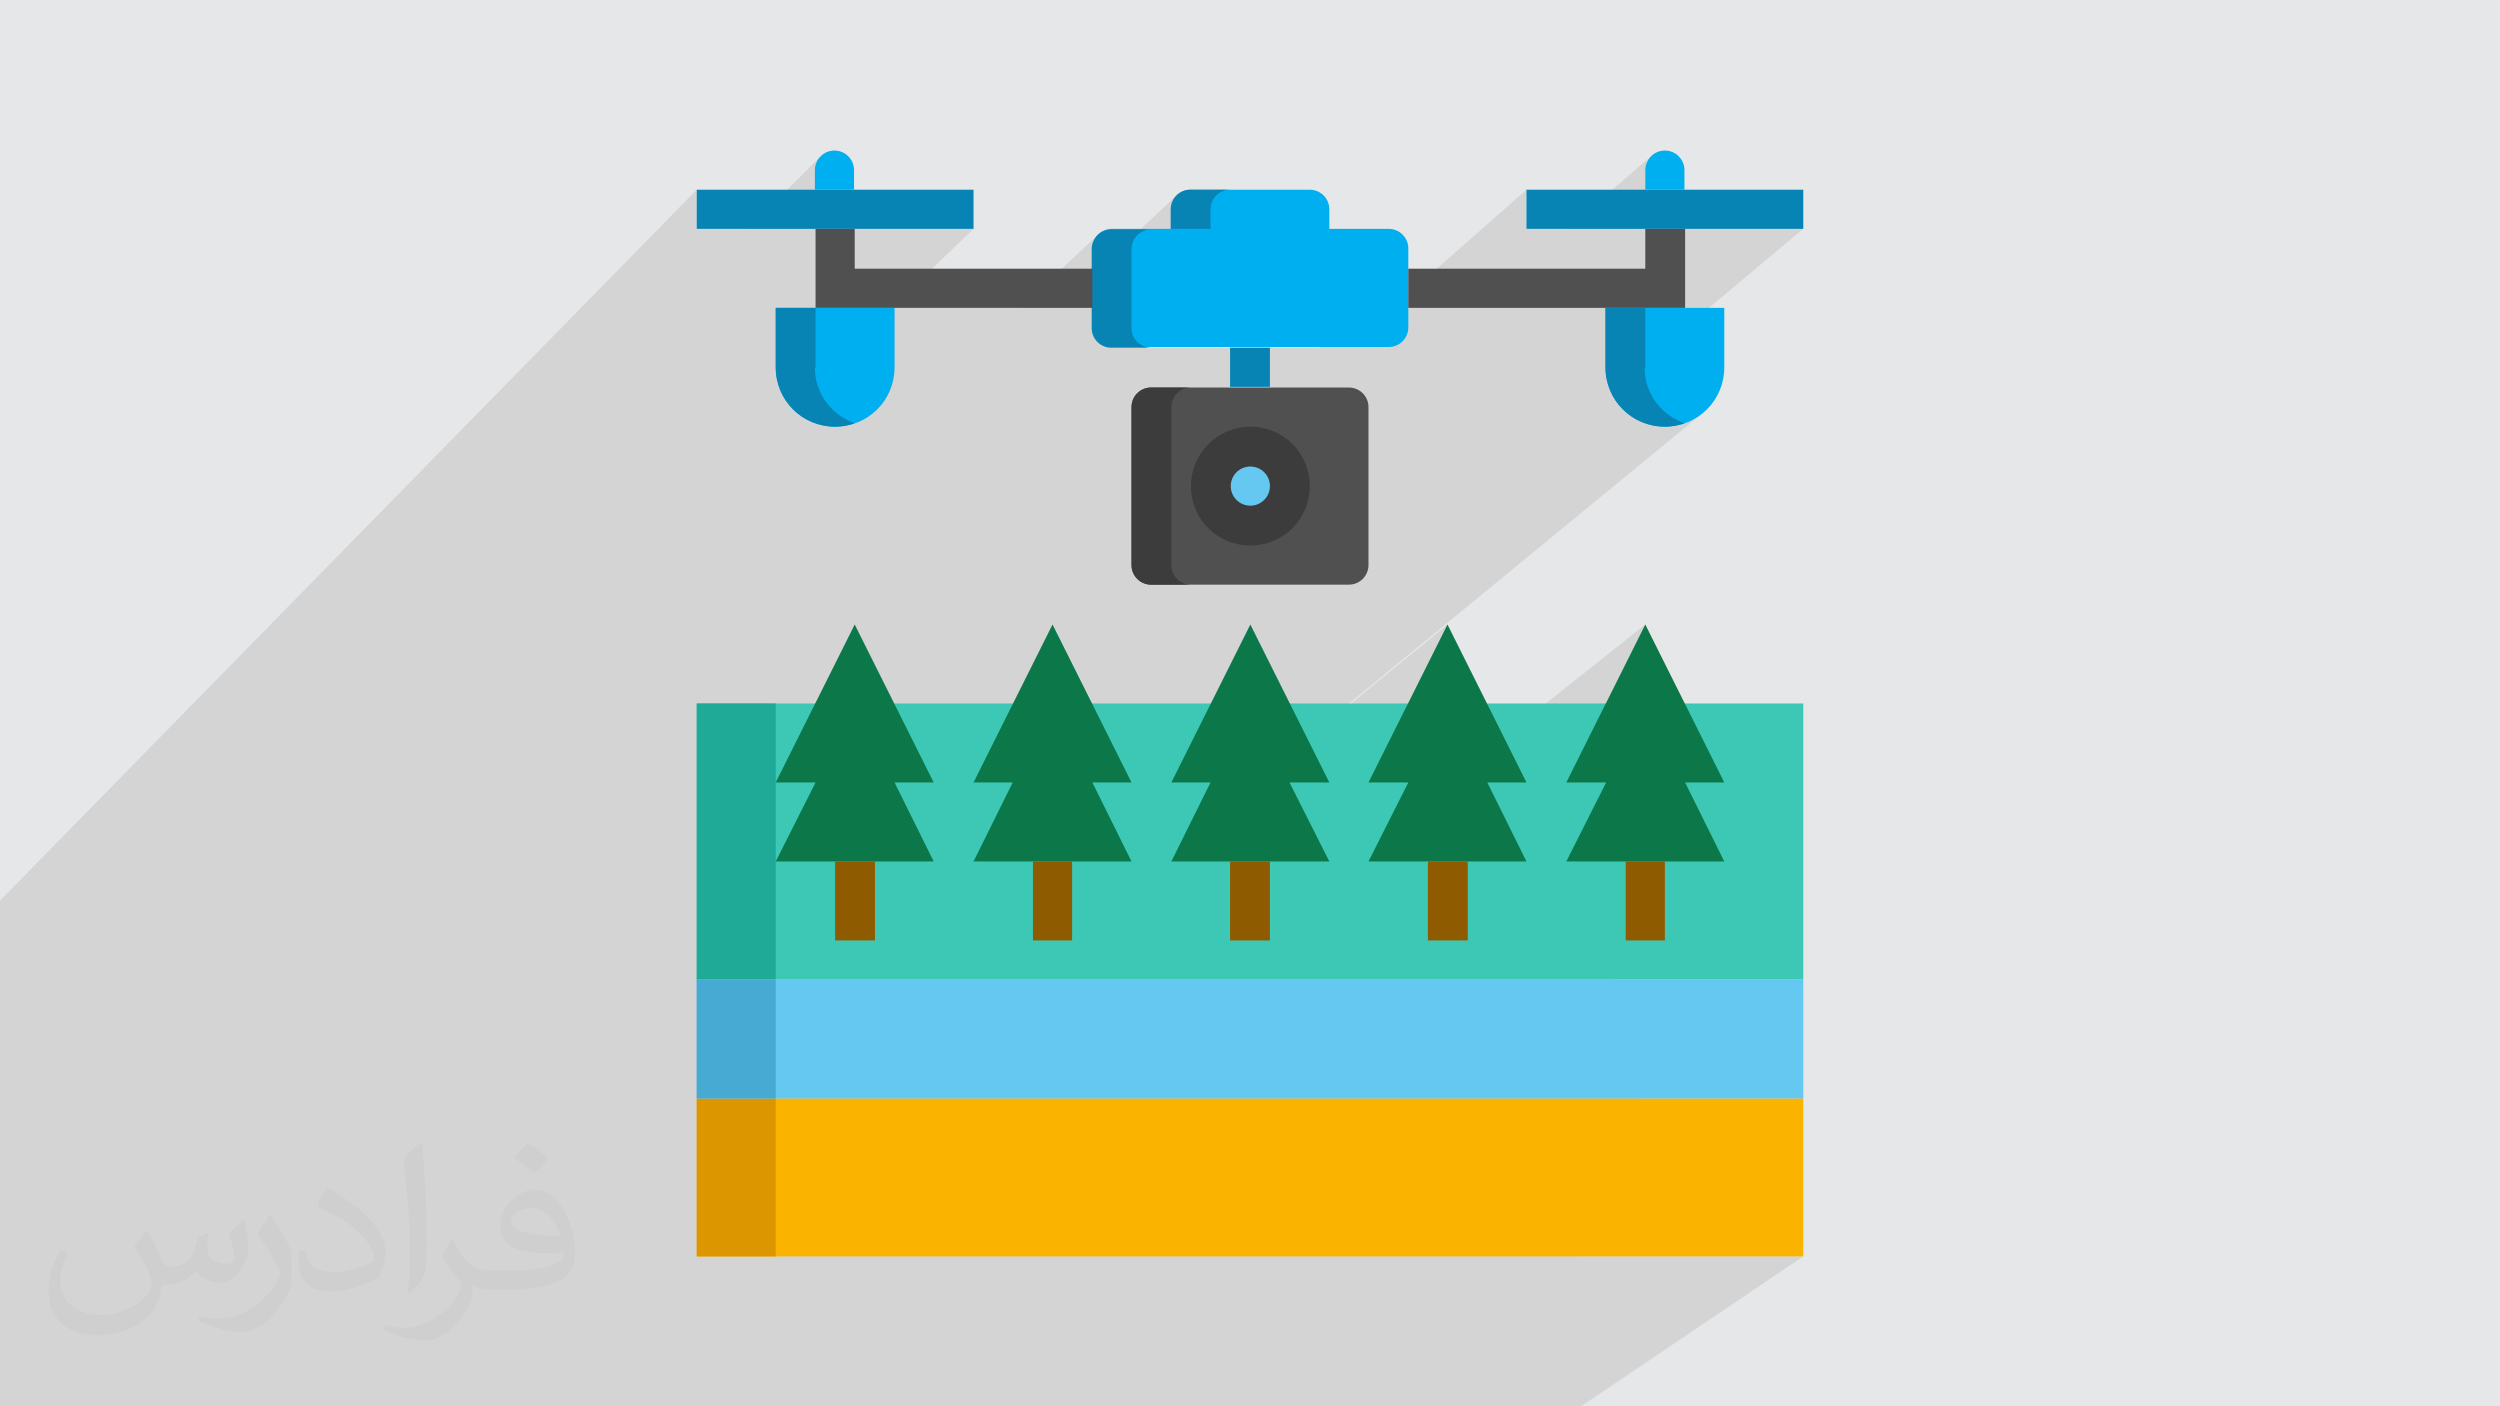
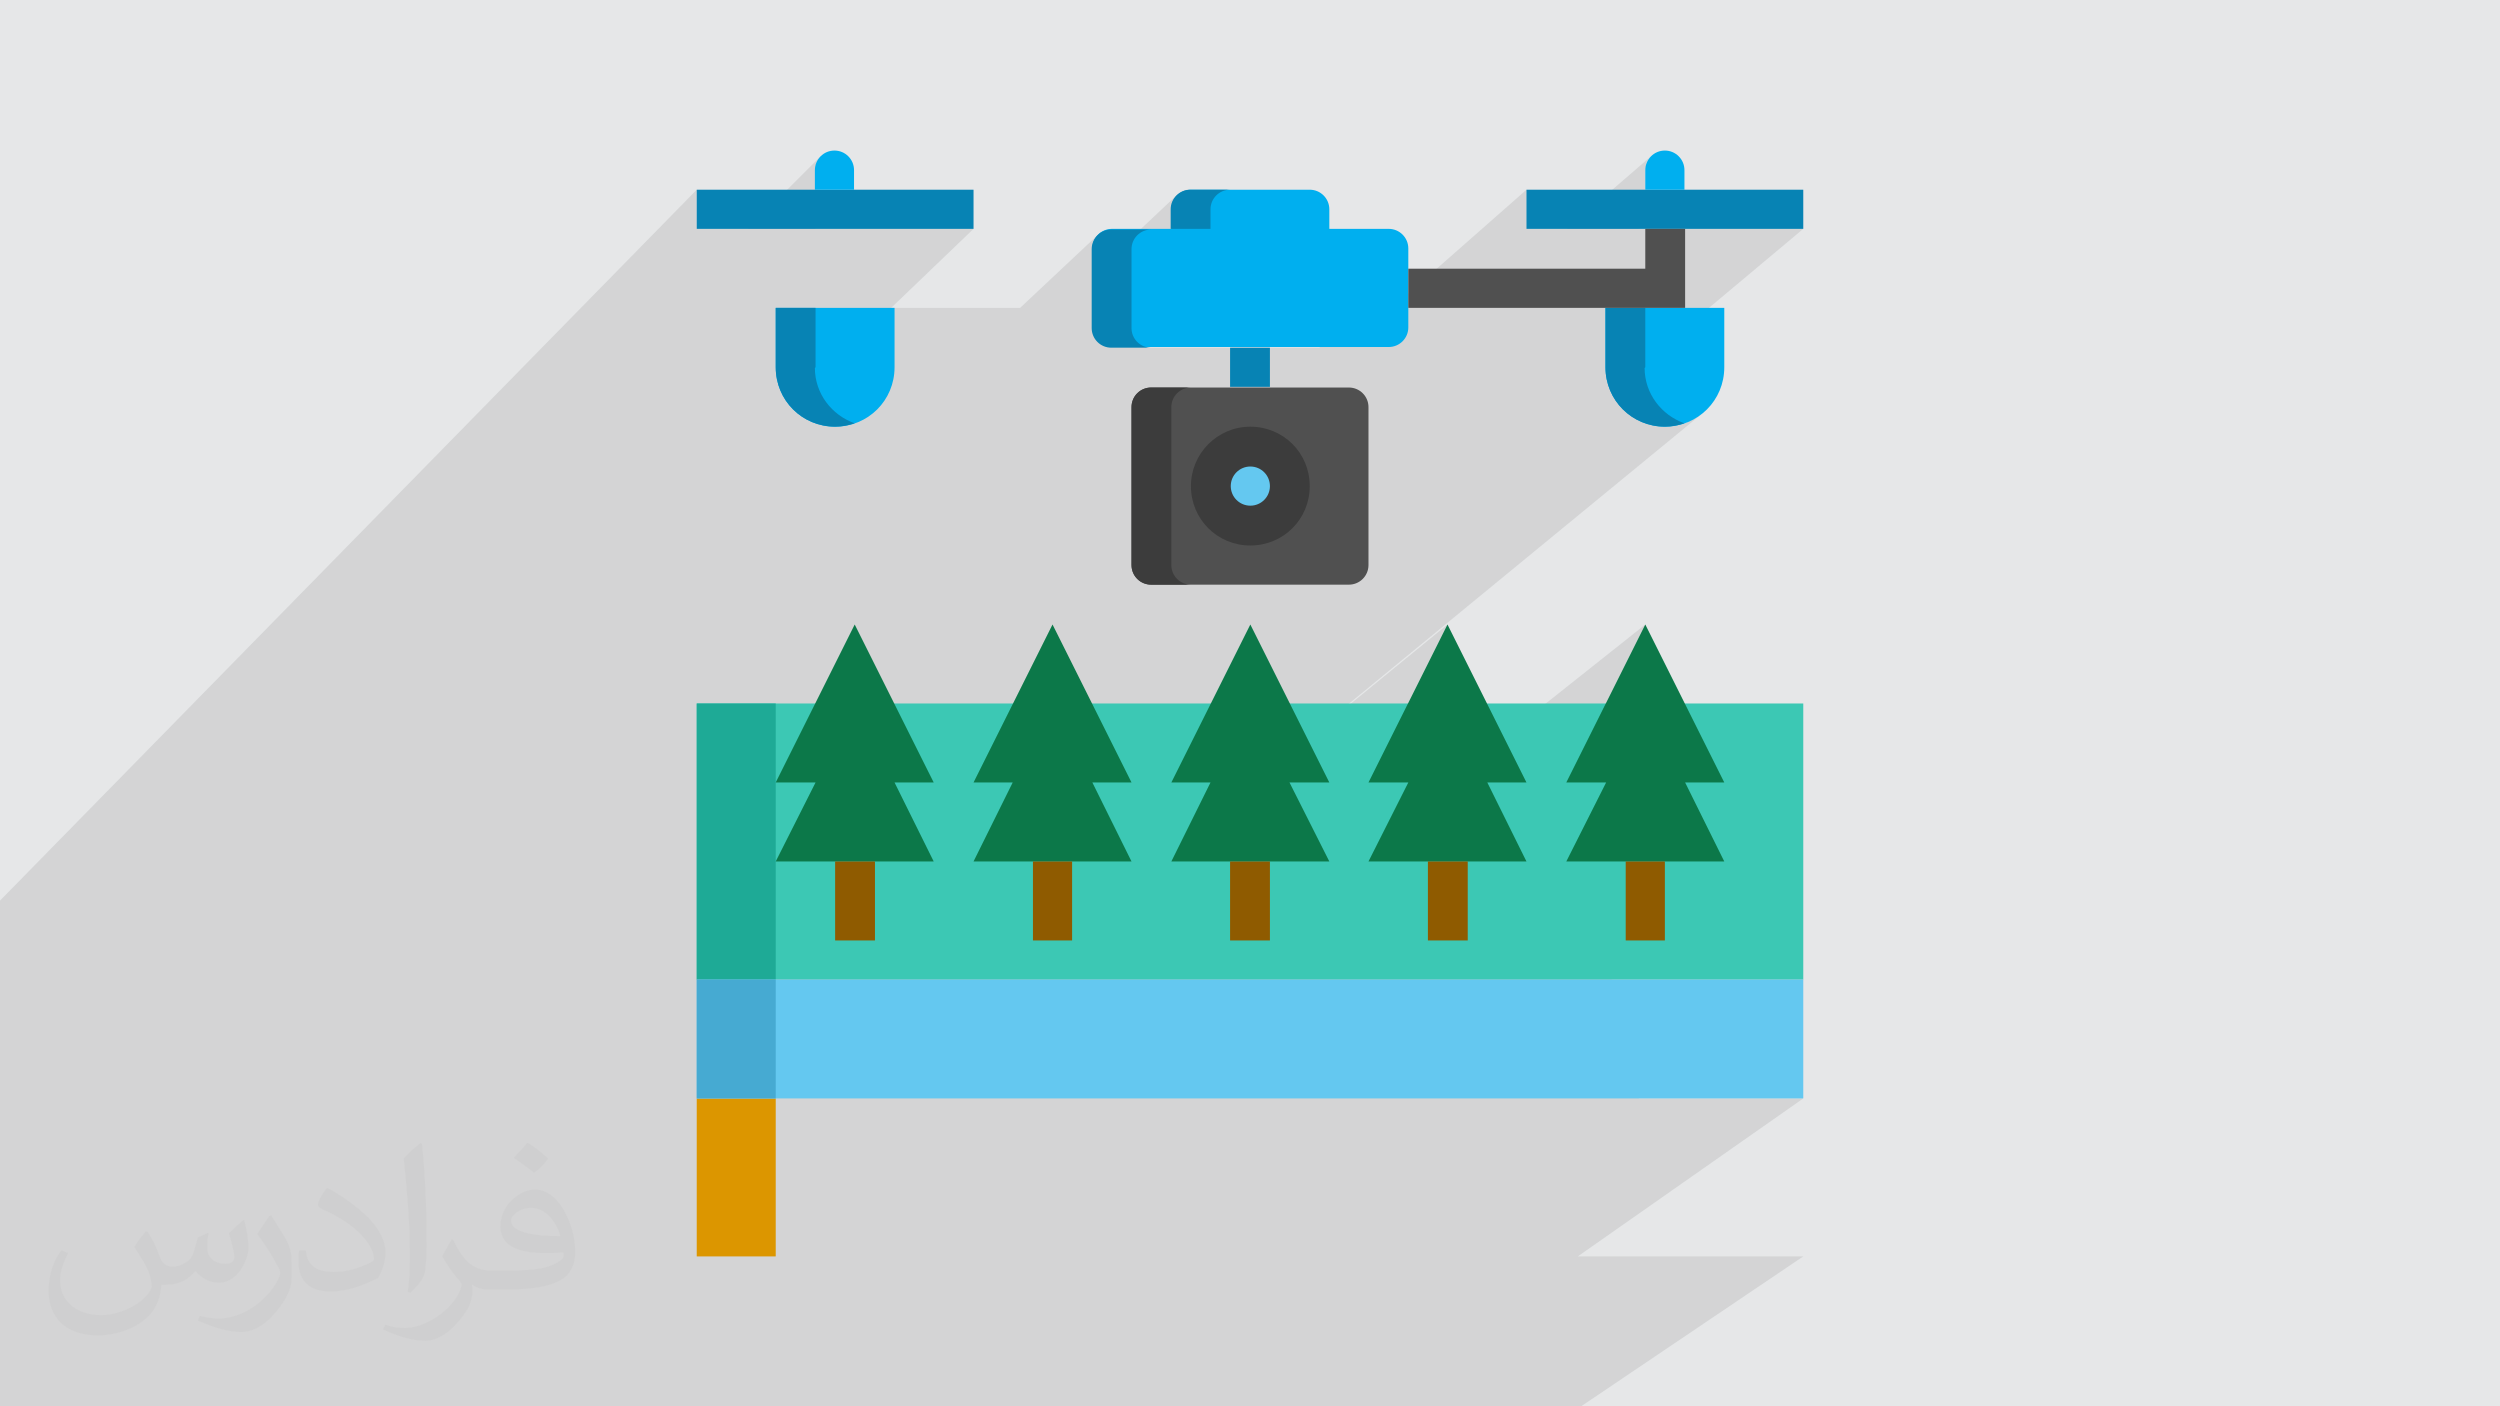
<svg xmlns="http://www.w3.org/2000/svg" xml:space="preserve" width="3.703in" height="2.083in" version="1.1" style="shape-rendering:geometricPrecision; text-rendering:geometricPrecision; image-rendering:optimizeQuality; fill-rule:evenodd; clip-rule:evenodd" viewBox="0 0 3703 2083" enable-background="new 0 0 512 512">
  <defs>
    <style type="text/css">
   
    .fil14 {fill:#0783B4}
    .fil9 {fill:#0C7849}
    .fil13 {fill:#00AFEF}
    .fil6 {fill:#1EAA96}
    .fil12 {fill:#3C3C3C}
    .fil3 {fill:#3CC8B4}
    .fil8 {fill:#46AAD2}
    .fil11 {fill:#505050}
    .fil7 {fill:#64C8F0}
    .fil10 {fill:#8F5B00}
    .fil5 {fill:#DC9600}
    .fil0 {fill:#E6E7E8}
    .fil4 {fill:#FAB400}
    .fil2 {fill:#373435;fill-opacity:0.031}
    .fil1 {fill:#373435;fill-opacity:0.102}
   
  </style>
  </defs>
  <g id="Layer_x0020_1">
    <polygon class="fil0" points="0,0 3703,0 3703,2083 0,2083 " />
    <polygon class="fil1" points="2086,435 2261,281 2261,339 2321,339 2446,231 2442,235 2439,240 2438,246 2437,251 2437,281 2496,281 2427,339 2437,339 2671,339 2437,535 2437,544 2437,551 2438,558 2440,565 2441,571 2444,578 2447,584 2450,590 2454,595 2458,600 2462,605 2467,610 2472,614 2478,618 2483,621 2489,624 2496,627 2495,627 2500,625 2508,621 2515,617 2522,612 1750,1246 1747,1250 2144,925 2027,1159 2086,1159 2049,1233 2437,925 2320,1159 2379,1159 2320,1276 2342,1276 2496,1159 2554,1159 2400,1276 2408,1276 2466,1276 2554,1276 2466,1341 2466,1393 2387,1451 2671,1451 2427,1627 2671,1627 2337,1861 2671,1861 2342,2083 2019,2083 1792,2083 1534,2083 1472,2083 1395,2083 1343,2083 1336,2083 1285,2083 1271,2083 1266,2083 1214,2083 1184,2083 1136,2083 1133,2083 1085,2083 1082,2083 1031,2083 1008,2083 1007,2083 978,2083 955,2083 929,2083 878,2083 878,2083 873,2083 827,2083 826,2083 777,2083 760,2083 748,2083 745,2083 732,2083 729,2083 722,2083 704,2083 697,2083 675,2083 624,2083 619,2083 603,2083 602,2083 573,2083 567,2083 559,2083 555,2083 550,2083 522,2083 494,2083 490,2083 486,2083 482,2083 438,2083 421,2083 412,2083 399,2083 370,2083 360,2083 360,2083 355,2083 325,2083 319,2083 309,2083 306,2083 306,2083 303,2083 268,2083 254,2083 252,2083 240,2083 231,2083 207,2083 180,2083 177,2083 166,2083 130,2083 115,2083 110,2083 86,2083 83,2083 74,2083 39,2083 36,2083 27,2083 0,2083 0,2077 0,2055 0,2048 0,2026 0,2025 0,1994 0,1981 0,1958 0,1931 0,1921 0,1914 0,1887 0,1885 0,1877 0,1836 0,1826 0,1808 0,1727 0,1710 0,1661 0,1635 0,1586 0,1536 0,1535 0,1486 0,1461 0,1451 0,1385 0,1334 1032,281 1032,339 1108,339 1216,231 1213,235 1210,240 1208,246 1208,251 1208,281 1266,281 1207,339 1208,339 1442,339 1320,456 1511,456 1626,348 1630,344 1635,342 1641,340 1647,339 1690,339 1743,289 1747,286 1752,283 1758,281 1764,281 1822,281 1793,308 1793,310 1793,339 1676,447 1676,486 1677,491 1678,497 1681,502 1685,506 1689,510 1694,513 1699,514 1705,515 1822,515 1954,515 2086,398 " />
    <path class="fil2" d="M219 1825c7,11 12,21 16,32 3,7 5,19 21,19 5,0 11,-1 17,-5 7,-3 12,-9 14,-17l6 -21 15 -7 1 1c-2,8 -2,15 -2,21 0,18 15,24 27,24 7,0 13,-3 13,-10 0,-8 -4,-22 -8,-35 7,-7 14,-14 22,-20l1 1c4,15 6,30 6,40 0,10 -4,20 -8,27 -7,14 -20,25 -36,25 -12,0 -25,-6 -34,-17l-1 0c-9,11 -22,20 -43,20l-7 0c-1,14 -4,24 -9,33 -13,25 -50,42 -85,42 -49,0 -73,-28 -73,-66 0,-23 7,-45 19,-60l10 4c-7,14 -12,27 -12,40 0,35 29,52 61,52 30,0 68,-20 75,-42 -2,-25 -12,-36 -26,-59 4,-7 10,-15 17,-23l1 0 0 0 0 0 2 1 0 0 0 0 0 0 0 0zm563 -132c10,6 20,14 30,23 -6,8 -12,15 -21,21 -10,-8 -20,-15 -30,-22 7,-8 14,-15 20,-22l1 0 0 0 0 0 0 0 0 0zm5 96c-17,0 -30,11 -30,19 0,17 33,23 73,23 -5,-20 -22,-42 -43,-42zm-37 93c22,0 41,-1 55,-4 16,-4 30,-12 30,-18 0,-2 0,-3 -1,-5 -9,1 -19,1 -29,1 -29,0 -52,-7 -60,-23 -2,-4 -4,-10 -4,-15 0,-16 7,-32 19,-42 10,-9 21,-14 33,-14 20,0 37,17 48,42 6,14 11,30 11,51 0,14 -4,25 -12,34 -16,15 -45,21 -90,21l-20 0 0 0 -5 0c-11,0 -19,-2 -25,-7l-1 0c0,2 1,5 1,7 0,10 -3,23 -10,33 -20,30 -42,43 -60,43 -19,0 -42,-7 -63,-17l4 -7c7,3 16,5 29,5 34,0 78,-33 84,-64 -1,-3 -3,-6 -7,-10 -10,-12 -16,-22 -22,-32 5,-10 10,-18 14,-25l2 0c14,29 28,46 57,46l4 0 0 0 21 0 0 0 0 0 -3 0 0 0 0 0 0 0 0 0zm-146 31c2,-14 3,-29 3,-43l0 -21c0,-39 -5,-96 -9,-133 7,-8 17,-17 25,-23l2 1c5,47 7,101 7,151 0,13 -1,26 -2,35 -1,12 -8,21 -22,35l-3 -1 0 0 0 0 -1 -1 0 0 0 0 0 0 0 0zm-151 -62c1,18 10,33 41,33 20,0 36,-5 55,-14 3,-2 5,-3 5,-5 0,-12 -9,-27 -24,-41 -14,-13 -34,-25 -51,-32 -6,-3 -8,-5 -8,-8 0,-5 7,-17 13,-24l2 0c20,11 43,27 60,44 15,16 25,33 25,51 0,13 -4,26 -11,38 -22,11 -46,20 -70,20 -29,0 -48,-13 -48,-45 0,-3 0,-9 1,-16l10 0 0 0 0 0 0 -1 0 0 0 0 0 0 0 0zm-52 -52l18 29c7,11 13,22 13,41l0 24c0,19 -12,39 -32,60 -15,14 -29,20 -42,20 -19,0 -40,-6 -65,-17l3 -7c8,2 17,4 28,4 35,0 72,-26 88,-58 2,-4 3,-7 3,-9 0,-4 -2,-8 -4,-11 -9,-17 -19,-33 -30,-47 6,-9 12,-18 18,-27l2 0 0 0 0 0 0 -2 0 0 0 0 0 0 0 0z" />
    <polygon class="fil3" points="1032,1042 2671,1042 2671,1451 1032,1451 " />
-     <polygon class="fil4" points="1032,1627 2671,1627 2671,1861 1032,1861 " />
    <polygon class="fil5" points="1032,1627 1149,1627 1149,1861 1032,1861 " />
    <polygon class="fil6" points="1032,1042 1149,1042 1149,1451 1032,1451 " />
    <polygon class="fil7" points="1032,1451 2671,1451 2671,1627 1032,1627 " />
    <polygon class="fil8" points="1032,1451 1149,1451 1149,1627 1032,1627 " />
    <polygon class="fil9" points="1383,1159 1266,925 1149,1159 1208,1159 1149,1276 1383,1276 1325,1159 " />
    <polygon class="fil10" points="1237,1276 1296,1276 1296,1393 1237,1393 " />
    <polygon class="fil9" points="1676,1159 1559,925 1442,1159 1500,1159 1442,1276 1676,1276 1618,1159 " />
    <polygon class="fil10" points="1530,1276 1588,1276 1588,1393 1530,1393 " />
    <polygon class="fil9" points="1969,1159 1852,925 1735,1159 1793,1159 1735,1276 1969,1276 1910,1159 " />
    <polygon class="fil10" points="1822,1276 1881,1276 1881,1393 1822,1393 " />
    <polygon class="fil9" points="2261,1159 2144,925 2027,1159 2086,1159 2027,1276 2261,1276 2203,1159 " />
    <polygon class="fil10" points="2115,1276 2174,1276 2174,1393 2115,1393 " />
    <polygon class="fil9" points="2554,1159 2437,925 2320,1159 2379,1159 2320,1276 2554,1276 2496,1159 " />
    <polygon class="fil10" points="2408,1276 2466,1276 2466,1393 2408,1393 " />
    <path class="fil11" d="M1998 866l-293 0c-16,0 -29,-13 -29,-29l0 -234c0,-16 13,-29 29,-29l293 0c16,0 29,13 29,29l0 234c0,16 -13,29 -29,29z" />
    <path class="fil12" d="M1735 837l0 -234c0,-16 13,-29 29,-29l-59 0c-16,0 -29,13 -29,29l0 234c0,16 13,29 29,29l59 0c-16,0 -29,-13 -29,-29z" />
    <path class="fil12" d="M1852 808c-49,0 -88,-39 -88,-88 0,-48 39,-88 88,-88 49,0 88,39 88,88 0,49 -39,88 -88,88z" />
    <circle class="fil7" cx="1852" cy="720" r="29" />
    <path class="fil13" d="M1969 339l0 -29c0,-16 -13,-29 -29,-29l-176 0c-16,0 -29,13 -29,29l0 29 -88 0c-16,0 -29,13 -29,29l0 117c0,16 13,29 29,29l410 0c16,0 29,-13 29,-29l0 -117c0,-16 -13,-29 -29,-29l-88 0z" />
    <path class="fil14" d="M1793 310c0,-16 13,-29 29,-29l-59 0c-16,0 -29,13 -29,29l0 29 59 0 0 -29z" />
    <path class="fil14" d="M1676 486l0 -117c0,-16 13,-29 29,-29l-59 0c-16,0 -29,13 -29,29l0 117c0,16 13,29 29,29l59 0c-16,0 -29,-13 -29,-29z" />
    <path class="fil13" d="M1237 632c-49,0 -88,-39 -88,-88l0 -88 176 0 0 88c0,49 -39,88 -88,88z" />
    <path class="fil14" d="M1208 544l0 -88 -59 0 0 88c0,49 39,88 88,88 10,0 20,-2 29,-5 -34,-12 -59,-44 -59,-82l0 0z" />
    <polygon class="fil14" points="1032,281 1442,281 1442,339 1032,339 " />
    <path class="fil13" d="M2466 632c-48,0 -88,-39 -88,-88l0 -88 176 0 0 88c0,49 -39,88 -88,88z" />
    <path class="fil14" d="M2437 544l0 -88 -59 0 0 88c0,49 39,88 88,88 10,0 20,-2 29,-5 -34,-12 -59,-44 -59,-82l0 0z" />
    <polygon class="fil14" points="2261,281 2671,281 2671,339 2261,339 " />
-     <polygon class="fil11" points="1266,339 1208,339 1208,456 1618,456 1618,398 1266,398 " />
    <polygon class="fil11" points="2437,339 2437,398 2086,398 2086,456 2496,456 2496,339 " />
    <path class="fil13" d="M1266 281l-59 0 0 -29c0,-16 13,-29 29,-29 16,0 29,13 29,29l0 29z" />
    <path class="fil13" d="M2496 281l-59 0 0 -29c0,-16 13,-29 29,-29 16,0 29,13 29,29l0 29z" />
    <polygon class="fil14" points="1822,515 1881,515 1881,573 1822,573 " />
  </g>
</svg>